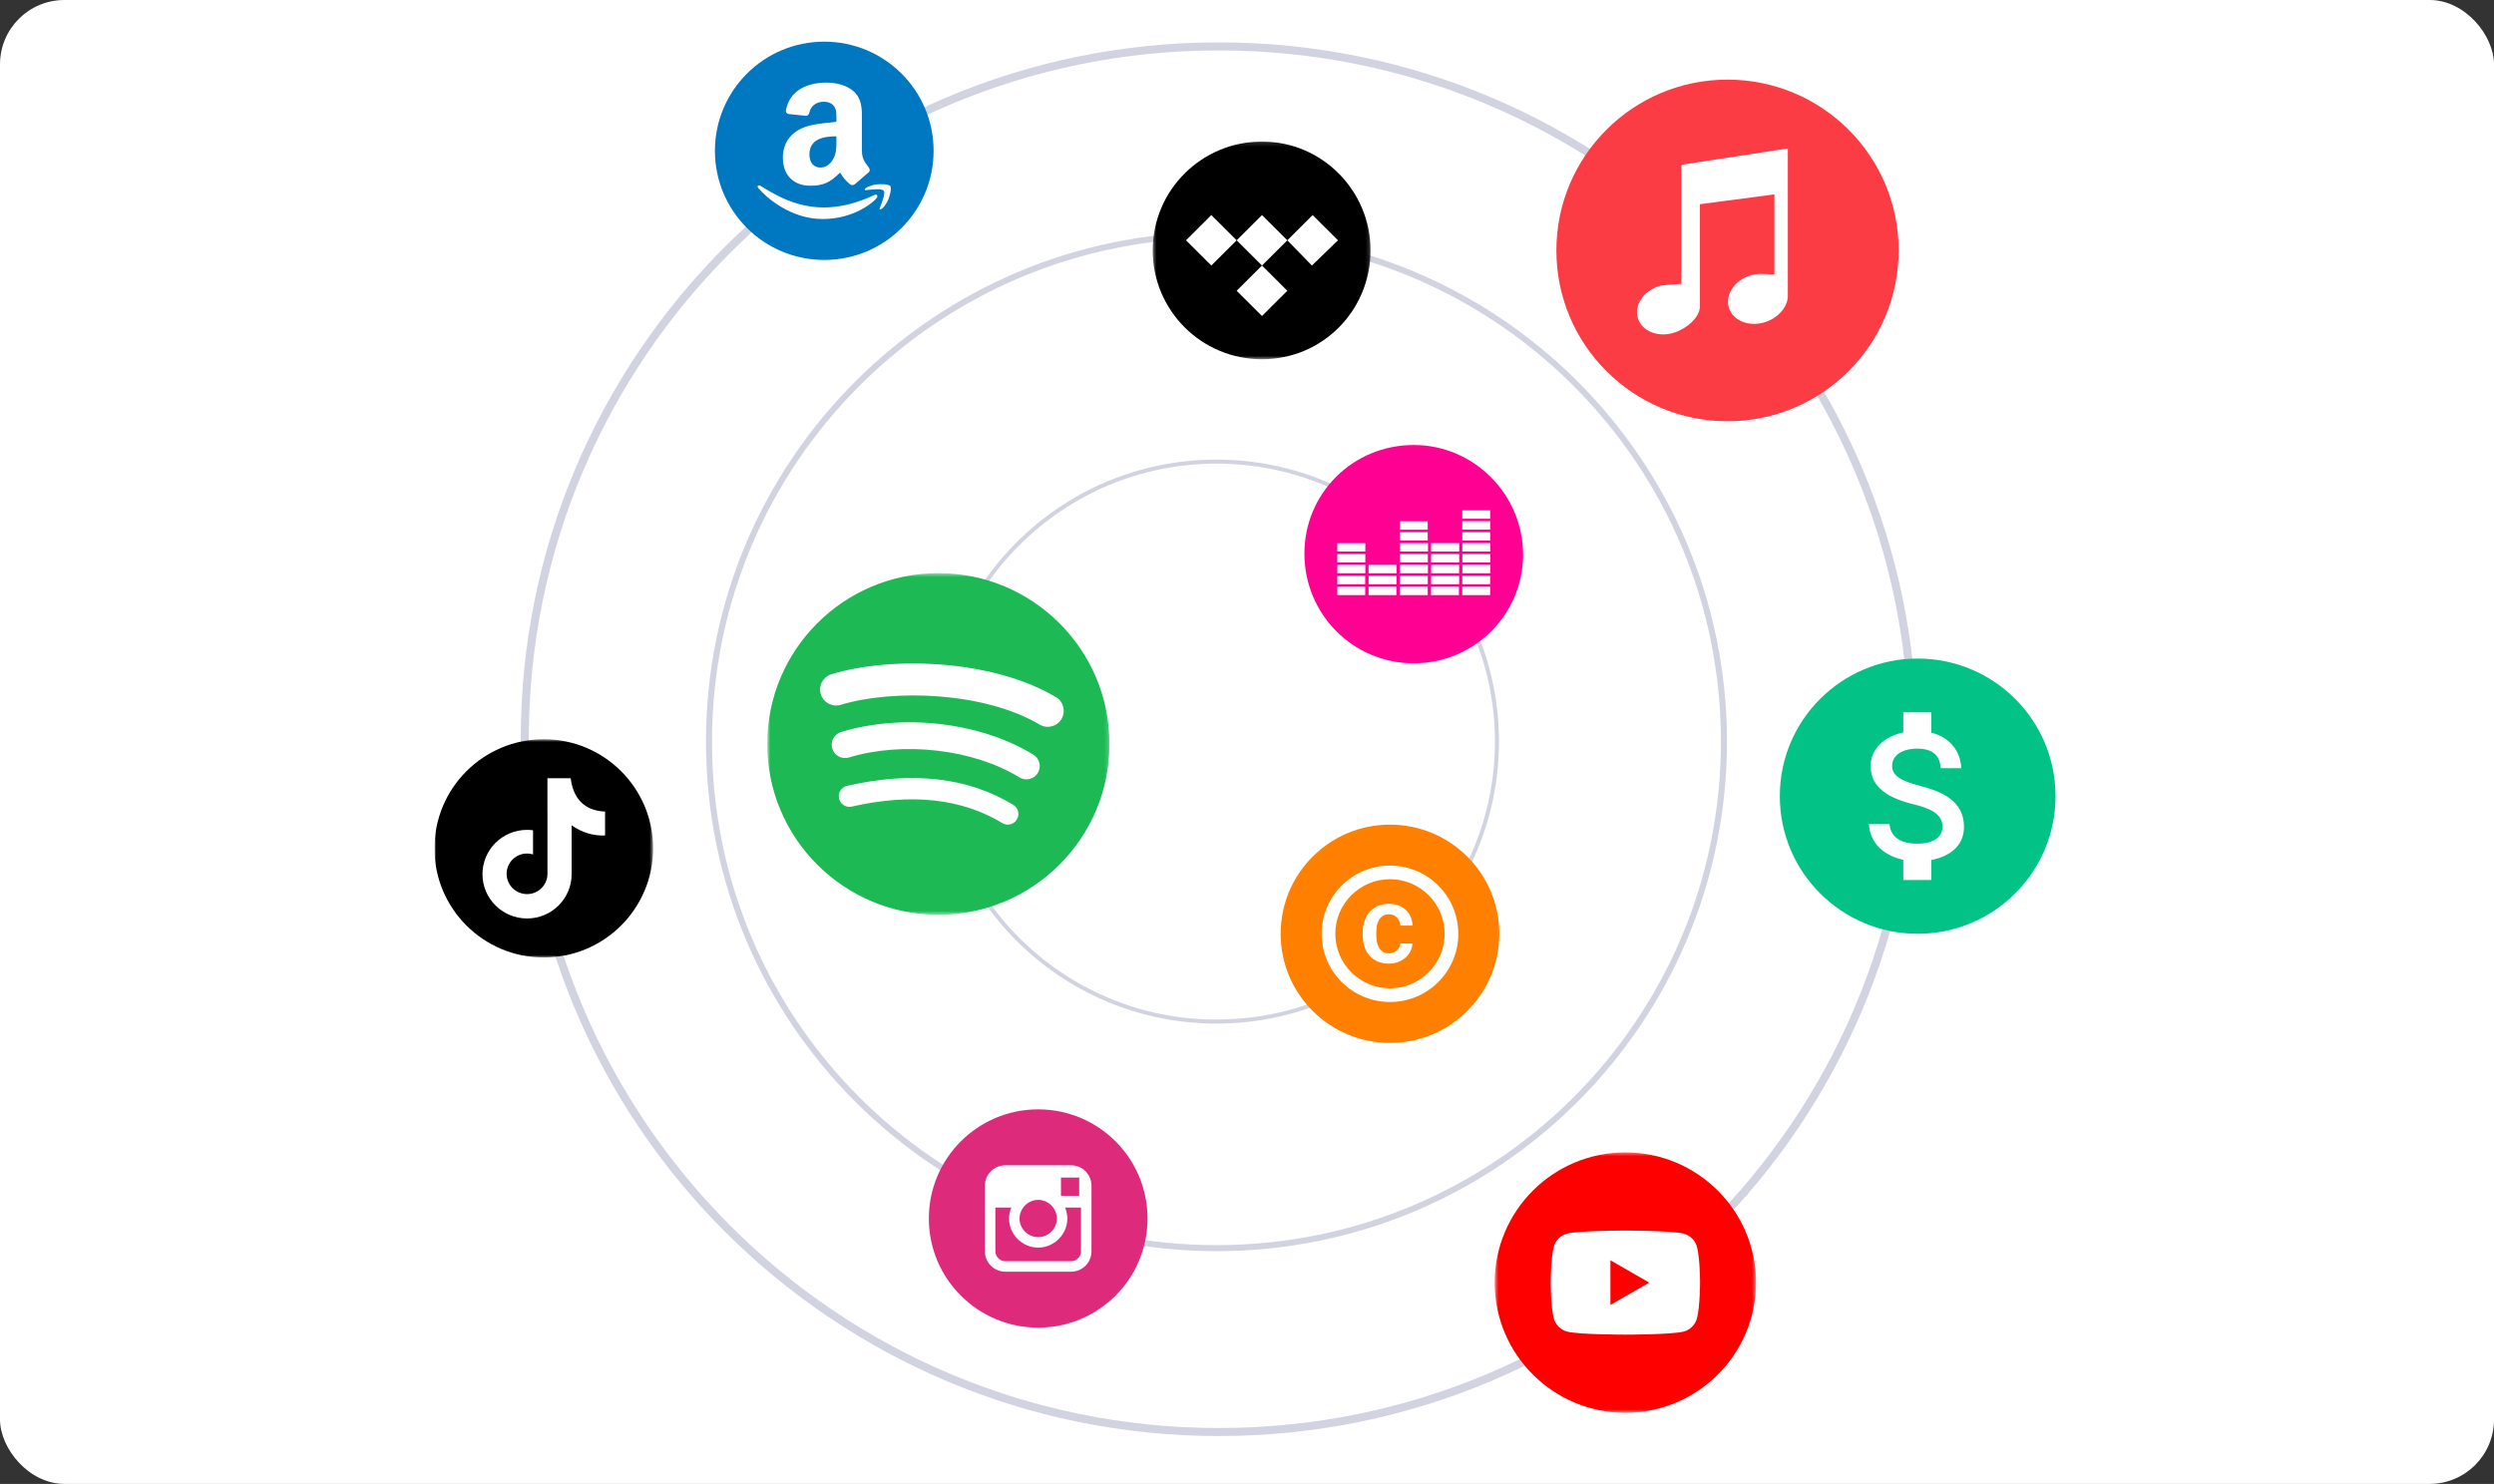
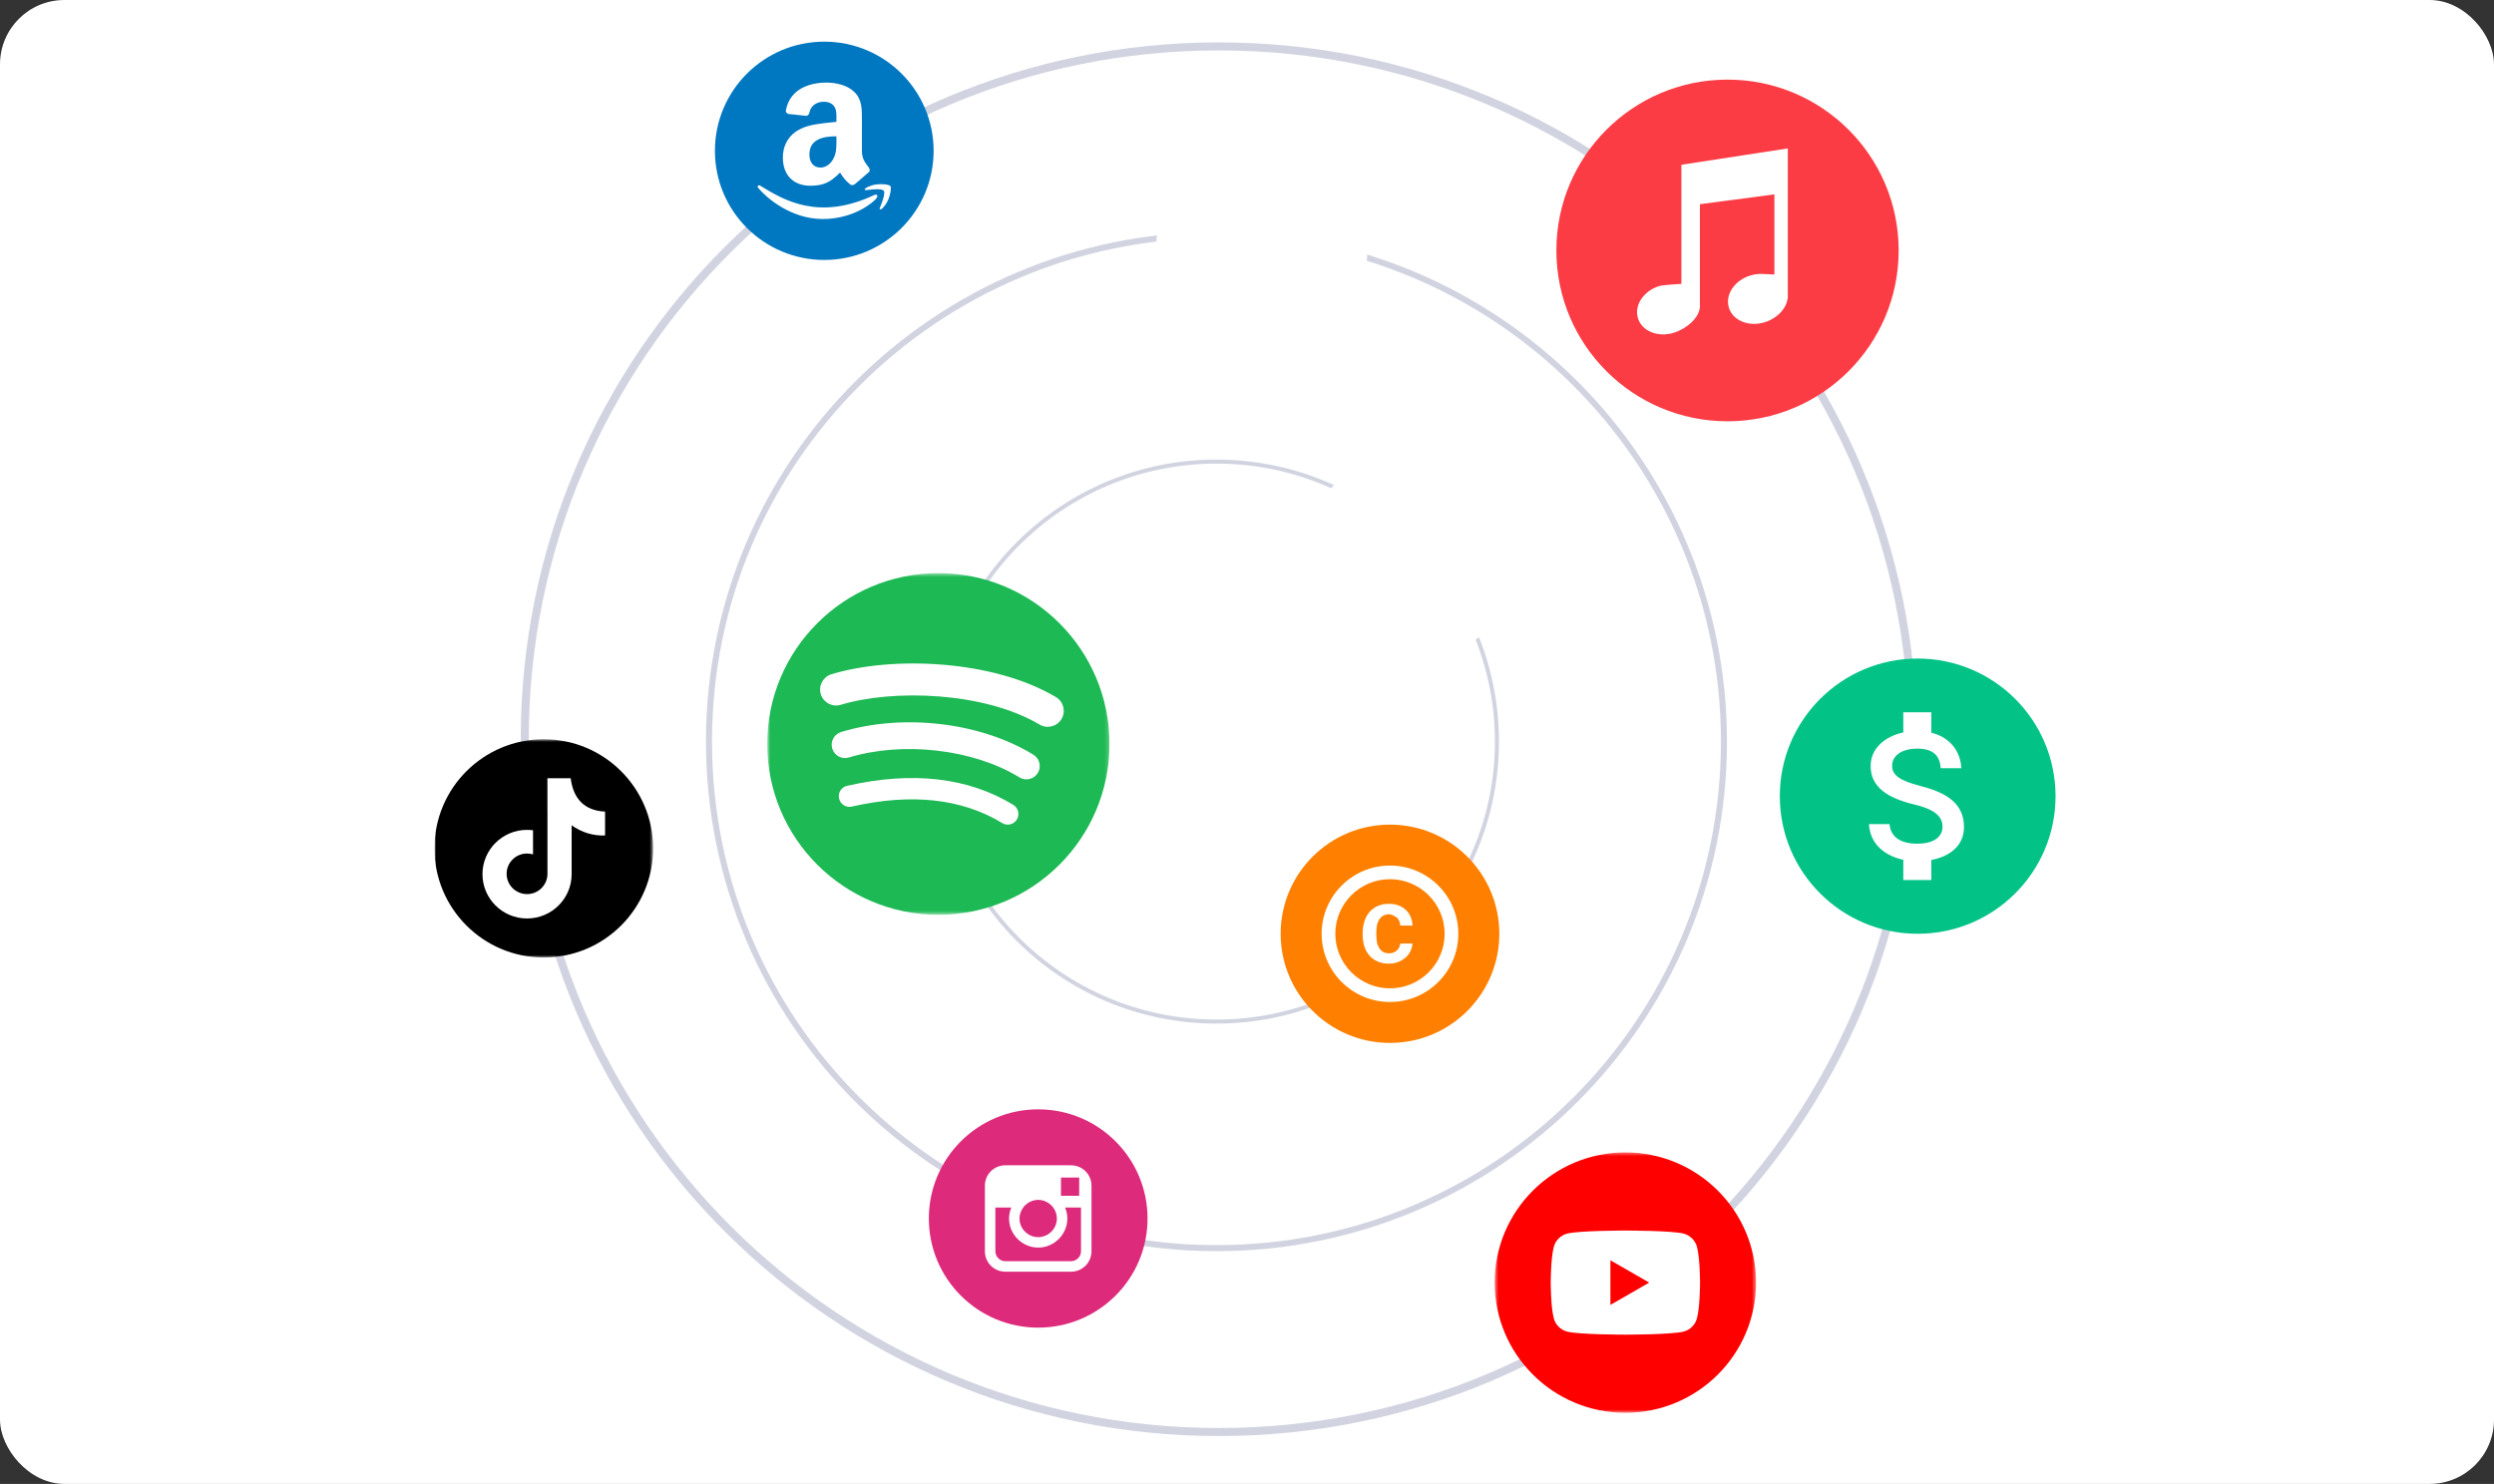
<svg xmlns="http://www.w3.org/2000/svg" width="620" height="369" viewBox="0 0 620 369" fill="none">
  <rect x="0" y="0" width="620" height="369" fill="#333333" stroke="none" />
  <g clip-path="url(#clip0_5748_4382)">
    <rect width="623" height="369" transform="translate(-1.5)" fill="white" />
    <g clip-path="url(#clip1_5748_4382)">
      <path d="M302.409 310.375C372.085 310.375 428.568 253.978 428.568 184.41C428.568 114.841 372.085 58.445 302.409 58.445C232.733 58.445 176.25 114.841 176.25 184.41C176.25 253.978 232.733 310.375 302.409 310.375Z" stroke="#D1D3E0" stroke-width="1.5" />
      <path d="M302.409 254.03C340.918 254.03 372.136 222.86 372.136 184.41C372.136 145.96 340.918 114.79 302.409 114.79C263.9 114.79 232.682 145.96 232.682 184.41C232.682 222.86 263.9 254.03 302.409 254.03Z" stroke="#D1D3E0" />
      <path d="M303 356.1C398.294 356.1 475.546 278.968 475.546 183.82C475.546 88.672 398.294 11.54 303 11.54C207.706 11.54 130.455 88.672 130.455 183.82C130.455 278.968 207.706 356.1 303 356.1Z" stroke="#D1D3E0" stroke-width="2" />
      <path d="M404.045 350.298C421.396 350.298 435.462 336.254 435.462 318.93C435.462 301.606 421.396 287.562 404.045 287.562C386.695 287.562 372.629 301.606 372.629 318.93C372.629 336.254 386.695 350.298 404.045 350.298Z" fill="white" />
      <mask id="mask0_5748_4382" style="mask-type:luminance" maskUnits="userSpaceOnUse" x="371" y="286" width="66" height="66">
        <path d="M429.198 286.48H378.893C374.835 286.48 371.545 289.764 371.545 293.816V344.044C371.545 348.096 374.835 351.38 378.893 351.38H429.198C433.256 351.38 436.545 348.096 436.545 344.044V293.816C436.545 289.764 433.256 286.48 429.198 286.48Z" fill="white" />
      </mask>
      <g mask="url(#mask0_5748_4382)">
        <path d="M400.342 324.491L409.991 318.943L400.342 313.393V324.491Z" fill="#FF0000" />
        <path d="M404.058 286.567C386.12 286.567 371.57 301.067 371.57 318.943C371.57 336.817 386.12 351.317 404.058 351.317C421.996 351.317 436.545 336.817 436.545 318.943C436.545 301.067 421.996 286.567 404.058 286.567ZM421.858 327.842C421.429 329.436 420.169 330.692 418.57 331.119C415.672 331.885 404.058 331.885 404.058 331.885C404.058 331.885 392.443 331.885 389.559 331.119C387.958 330.692 386.7 329.436 386.271 327.842C385.503 324.955 385.503 318.943 385.503 318.943C385.503 318.943 385.503 312.916 386.271 310.042C386.7 308.448 387.958 307.192 389.559 306.765C392.456 305.999 404.058 305.999 404.058 305.999C404.058 305.999 415.672 305.999 418.57 306.765C420.169 307.192 421.429 308.448 421.858 310.029C422.626 312.916 422.626 318.93 422.626 318.93C422.626 318.93 422.626 324.955 421.858 327.842Z" fill="#FF0000" />
      </g>
      <path d="M351.455 164.035C365.966 164.035 377.73 152.289 377.73 137.8C377.73 123.311 365.966 111.565 351.455 111.565C336.943 111.565 325.179 123.311 325.179 137.8C325.179 152.289 336.943 164.035 351.455 164.035Z" fill="white" />
-       <path d="M351.455 110.66C336.331 110.66 324.273 122.647 324.273 137.681C324.273 152.715 336.331 164.94 351.455 164.94C366.578 164.94 378.636 152.715 378.636 137.919C378.636 123.122 366.578 110.66 351.455 110.66ZM347.986 129.617H354.923V131.715H347.986V129.617ZM347.986 132.335H354.923V134.416H347.986V132.335ZM339.378 147.991H332.44V145.91H339.378V147.991ZM339.378 145.272H332.44V145.289V143.191H339.378V145.272ZM339.396 142.553H332.495L332.477 142.571H332.458V140.473H339.414V142.553H339.396ZM339.414 139.852H332.514H332.495H332.44V137.773H339.414V139.852ZM339.414 137.152H332.514H332.495H332.44V135.072H339.414V137.152ZM347.141 147.991H340.223V145.91H347.141V147.991ZM347.16 145.272H340.223V145.289V145.308V143.191H347.16V145.272ZM347.16 142.553H340.259L340.24 142.571H340.223V140.473H347.16V142.553ZM354.923 147.991H347.986V145.91H354.923V147.991ZM354.942 145.272H347.986V145.289V143.191H354.942V145.272ZM354.96 142.553H348.023V142.571H348.004V140.473H354.979V142.553H354.96ZM347.986 139.852V137.773H354.96V139.852H348.04H347.986ZM354.996 137.152H348.059H348.04H347.986V135.072H354.996V137.152ZM362.687 147.991H355.749V145.91H362.687V147.991ZM362.723 145.272H355.786V145.289L355.768 145.308V143.191H362.742V145.272H362.723ZM362.723 142.553H355.786V142.571H355.768V140.473H362.742V142.553H362.723ZM362.779 139.852H355.841H355.823H355.749V137.773H362.761V139.852H362.779ZM362.779 137.152H355.841L355.823 137.135H355.749V135.054H362.761V137.152H362.779ZM370.451 147.991H363.513V145.91H370.451V147.991ZM370.451 145.272H363.513V143.191H370.451V145.272ZM370.451 142.553H363.586L363.568 142.571H363.532V140.473H370.469V142.553H370.451ZM370.451 139.852H363.586H363.568H363.532V137.773H370.469V139.852H370.451ZM370.451 137.152H363.586H363.568H363.532V135.054H370.469V137.152H370.451ZM370.451 134.416H363.513V132.335H370.451V134.416ZM370.451 131.697H363.513V129.599H370.451V131.697ZM370.451 128.996H363.513V126.898H370.451V128.996Z" fill="#FF0092" />
      <path d="M476.727 231.059C495.025 231.059 509.858 216.249 509.858 197.98C509.858 179.711 495.025 164.901 476.727 164.901C458.43 164.901 443.597 179.711 443.597 197.98C443.597 216.249 458.43 231.059 476.727 231.059Z" fill="white" />
      <path fill-rule="evenodd" clip-rule="evenodd" d="M476.727 163.76C457.799 163.76 442.455 179.081 442.455 197.98C442.455 216.879 457.799 232.2 476.727 232.2C495.655 232.2 511 216.879 511 197.98C511 179.081 495.655 163.76 476.727 163.76ZM470.373 190.449C470.373 192.651 472.066 194.065 477.335 195.431C482.602 196.799 488.241 199.046 488.241 205.626C488.241 210.376 484.644 212.994 480.119 213.851V218.833H473.157V213.805C468.702 212.855 464.896 210.005 464.617 204.931H469.723C469.978 207.665 471.858 209.797 476.639 209.797C481.767 209.797 482.903 207.248 482.903 205.649C482.903 203.494 481.743 201.455 475.941 200.065C469.467 198.513 465.036 195.849 465.036 190.496C465.036 186.024 468.655 183.105 473.157 182.131V177.127H480.119V182.201C484.969 183.383 487.405 187.044 487.568 191.029H482.439C482.301 188.133 480.769 186.163 476.639 186.163C472.716 186.163 470.373 187.924 470.373 190.449Z" fill="#02C385" />
      <path d="M345.545 258.435C360.057 258.435 371.821 246.689 371.821 232.2C371.821 217.711 360.057 205.965 345.545 205.965C331.034 205.965 319.27 217.711 319.27 232.2C319.27 246.689 331.034 258.435 345.545 258.435Z" fill="white" />
-       <path fill-rule="evenodd" clip-rule="evenodd" d="M345.545 205.06C330.533 205.06 318.364 217.211 318.364 232.2C318.364 247.19 330.533 259.34 345.545 259.34C360.558 259.34 372.727 247.19 372.727 232.2C372.727 217.211 360.558 205.06 345.545 205.06ZM342.793 228.791C342.555 229.215 342.369 229.707 342.284 230.266C342.199 230.827 342.148 231.386 342.148 231.979V232.437C342.148 232.998 342.199 233.574 342.284 234.134C342.369 234.693 342.555 235.202 342.793 235.627C343.031 236.05 343.371 236.407 343.795 236.678C344.186 236.933 344.696 237.051 345.308 237.069C345.665 237.051 346.004 237.018 346.327 236.899C346.667 236.78 346.955 236.611 347.211 236.39C347.465 236.17 347.669 235.915 347.822 235.609C347.975 235.305 348.06 234.982 348.077 234.626H351.118C351.101 235.321 350.913 235.965 350.608 236.577C350.302 237.187 349.878 237.713 349.351 238.171C348.824 238.629 348.213 238.985 347.516 239.24C346.819 239.494 346.073 239.629 345.274 239.629C344.17 239.629 343.201 239.426 342.385 239.053C341.57 238.679 340.89 238.154 340.347 237.509C339.803 236.865 339.395 236.101 339.141 235.22C338.886 234.337 338.75 233.421 338.75 232.437V231.979C338.75 230.995 338.902 230.08 339.158 229.198C339.413 228.315 339.821 227.552 340.364 226.891C340.908 226.229 341.588 225.721 342.403 225.33C343.218 224.94 344.186 224.753 345.29 224.753C346.156 224.753 346.939 224.872 347.651 225.144C348.365 225.415 348.977 225.788 349.487 226.263C349.996 226.738 350.387 227.315 350.676 227.977C350.965 228.638 351.118 229.367 351.152 230.165H348.111C348.093 229.792 348.026 229.418 347.872 229.079C347.72 228.739 347.533 228.435 347.296 228.18C347.057 227.926 346.752 227.722 346.412 227.57C346.089 227.434 345.732 227.366 345.341 227.349C344.713 227.366 344.203 227.485 343.795 227.738C343.371 228.01 343.031 228.366 342.793 228.791ZM328.557 232.2C328.557 222.837 336.168 215.238 345.545 215.238C354.923 215.238 362.534 222.837 362.534 232.2C362.534 241.563 354.923 249.163 345.545 249.163C336.168 249.163 328.557 241.563 328.557 232.2ZM331.955 232.2C331.955 239.68 338.054 245.77 345.545 245.77C353.037 245.77 359.136 239.68 359.136 232.2C359.136 224.72 353.037 218.63 345.545 218.63C338.054 218.63 331.955 224.72 331.955 232.2Z" fill="#FF8000" />
+       <path fill-rule="evenodd" clip-rule="evenodd" d="M345.545 205.06C330.533 205.06 318.364 217.211 318.364 232.2C318.364 247.19 330.533 259.34 345.545 259.34C360.558 259.34 372.727 247.19 372.727 232.2C372.727 217.211 360.558 205.06 345.545 205.06ZM342.793 228.791C342.555 229.215 342.369 229.707 342.284 230.266C342.199 230.827 342.148 231.386 342.148 231.979V232.437C342.148 232.998 342.199 233.574 342.284 234.134C342.369 234.693 342.555 235.202 342.793 235.627C343.031 236.05 343.371 236.407 343.795 236.678C344.186 236.933 344.696 237.051 345.308 237.069C345.665 237.051 346.004 237.018 346.327 236.899C346.667 236.78 346.955 236.611 347.211 236.39C347.465 236.17 347.669 235.915 347.822 235.609C347.975 235.305 348.06 234.982 348.077 234.626H351.118C351.101 235.321 350.913 235.965 350.608 236.577C350.302 237.187 349.878 237.713 349.351 238.171C348.824 238.629 348.213 238.985 347.516 239.24C346.819 239.494 346.073 239.629 345.274 239.629C344.17 239.629 343.201 239.426 342.385 239.053C341.57 238.679 340.89 238.154 340.347 237.509C339.803 236.865 339.395 236.101 339.141 235.22C338.886 234.337 338.75 233.421 338.75 232.437V231.979C338.75 230.995 338.902 230.08 339.158 229.198C339.413 228.315 339.821 227.552 340.364 226.891C340.908 226.229 341.588 225.721 342.403 225.33C343.218 224.94 344.186 224.753 345.29 224.753C346.156 224.753 346.939 224.872 347.651 225.144C348.365 225.415 348.977 225.788 349.487 226.263C349.996 226.738 350.387 227.315 350.676 227.977C350.965 228.638 351.118 229.367 351.152 230.165H348.111C348.093 229.792 348.026 229.418 347.872 229.079C347.72 228.739 347.533 228.435 347.296 228.18C346.089 227.434 345.732 227.366 345.341 227.349C344.713 227.366 344.203 227.485 343.795 227.738C343.371 228.01 343.031 228.366 342.793 228.791ZM328.557 232.2C328.557 222.837 336.168 215.238 345.545 215.238C354.923 215.238 362.534 222.837 362.534 232.2C362.534 241.563 354.923 249.163 345.545 249.163C336.168 249.163 328.557 241.563 328.557 232.2ZM331.955 232.2C331.955 239.68 338.054 245.77 345.545 245.77C353.037 245.77 359.136 239.68 359.136 232.2C359.136 224.72 353.037 218.63 345.545 218.63C338.054 218.63 331.955 224.72 331.955 232.2Z" fill="#FF8000" />
      <path d="M258.091 329.235C272.603 329.235 284.367 317.489 284.367 303C284.367 288.511 272.603 276.765 258.091 276.765C243.579 276.765 231.815 288.511 231.815 303C231.815 317.489 243.579 329.235 258.091 329.235Z" fill="white" />
      <path fill-rule="evenodd" clip-rule="evenodd" d="M258.091 330.14C273.104 330.14 285.273 317.99 285.273 303C285.273 288.01 273.104 275.86 258.091 275.86C243.078 275.86 230.909 288.01 230.909 303C230.909 317.99 243.078 330.14 258.091 330.14ZM266.245 289.77H249.936C247.105 289.77 244.839 292.031 244.839 294.858V311.142C244.839 313.969 247.105 316.231 249.936 316.231H266.245C269.077 316.231 271.341 313.969 271.341 311.142V294.858C271.341 292.031 269.077 289.77 266.245 289.77ZM267.718 292.822H268.284V297.345H263.754V292.822H267.718ZM258.091 298.364C256.618 298.364 255.146 299.156 254.353 300.286C253.787 301.078 253.448 301.982 253.448 303C253.448 305.601 255.6 307.636 258.091 307.636C260.582 307.636 262.734 305.601 262.734 303C262.734 301.982 262.395 301.078 261.828 300.286C261.036 299.156 259.563 298.364 258.091 298.364ZM268.737 311.142C268.737 312.499 267.605 313.629 266.245 313.629H249.936C248.577 313.629 247.445 312.499 247.445 311.142V300.286H251.409C251.069 301.078 250.843 302.095 250.843 303C250.843 306.958 254.127 310.237 258.091 310.237C262.055 310.237 265.339 306.958 265.339 303C265.339 302.095 265.113 301.078 264.773 300.286H268.737V311.142Z" fill="#DD2A7B" />
      <path d="M135.182 237.195C149.693 237.195 161.458 225.449 161.458 210.96C161.458 196.471 149.693 184.725 135.182 184.725C120.67 184.725 108.906 196.471 108.906 210.96C108.906 225.449 120.67 237.195 135.182 237.195Z" fill="white" />
      <mask id="mask1_5748_4382" style="mask-type:luminance" maskUnits="userSpaceOnUse" x="108" y="183" width="55" height="56">
        <path d="M155.016 183.82H115.347C111.29 183.82 108 187.104 108 191.156V230.764C108 234.815 111.29 238.1 115.347 238.1H155.016C159.074 238.1 162.364 234.815 162.364 230.764V191.156C162.364 187.104 159.074 183.82 155.016 183.82Z" fill="white" />
      </mask>
      <g mask="url(#mask1_5748_4382)">
        <path fill-rule="evenodd" clip-rule="evenodd" d="M135.182 183.82C120.171 183.82 108 195.973 108 210.96C108 225.947 120.171 238.1 135.182 238.1C150.192 238.1 162.364 225.947 162.364 210.96C162.364 195.973 150.192 183.82 135.182 183.82ZM150.429 207.763C147.378 207.859 144.605 207 142.108 205.225V217.378C142.108 223.46 137.14 228.394 131.024 228.394C124.908 228.394 119.94 223.46 119.94 217.378C119.94 211.296 124.908 206.361 131.024 206.361C131.527 206.361 132.026 206.397 132.509 206.462V212.463C132.041 212.322 131.543 212.241 131.024 212.241C128.22 212.241 125.945 214.503 125.945 217.287C125.945 220.072 128.22 222.334 131.024 222.334C133.792 222.334 136.048 220.123 136.098 217.383V201.808H136.088V193.53H141.841C141.856 193.575 141.867 193.58 141.877 193.53L141.892 193.666L141.912 193.797L141.932 193.927L141.952 194.058L141.972 194.184L141.992 194.309L142.012 194.435L142.038 194.56L142.063 194.681L142.088 194.801L142.098 194.856C143.12 199.546 146.211 201.637 150.419 201.813V207.763H150.429Z" fill="black" />
      </g>
      <path d="M313.636 88.515C328.148 88.515 339.912 76.769 339.912 62.28C339.912 47.791 328.148 36.045 313.636 36.045C299.125 36.045 287.361 47.791 287.361 62.28C287.361 76.769 299.125 88.515 313.636 88.515Z" fill="white" />
      <mask id="mask2_5748_4382" style="mask-type:luminance" maskUnits="userSpaceOnUse" x="286" y="35" width="55" height="55">
        <path d="M333.471 35.14H293.802C289.744 35.14 286.455 38.425 286.455 42.476V82.084C286.455 86.136 289.744 89.42 293.802 89.42H333.471C337.529 89.42 340.818 86.136 340.818 82.084V42.476C340.818 38.425 337.529 35.14 333.471 35.14Z" fill="white" />
      </mask>
      <g mask="url(#mask2_5748_4382)">
-         <path d="M313.726 35.2C298.795 35.2 286.562 47.209 286.562 62.266C286.562 77.144 298.614 89.333 313.726 89.333C328.837 89.333 340.711 77.144 340.711 62.266C340.711 47.389 328.657 35.2 313.726 35.2ZM320.023 72.304L313.726 78.578L307.429 72.304L313.726 66.03L307.429 59.757L301.133 66.03L294.837 59.757L301.133 53.483L307.429 59.757L313.726 53.483L320.023 59.757L313.726 66.03L320.023 72.304ZM326.139 66.03L320.023 59.757L326.318 53.483L332.615 59.757L326.139 66.03Z" fill="black" />
-       </g>
+         </g>
      <path d="M204.909 63.735C219.421 63.735 231.185 51.989 231.185 37.5C231.185 23.011 219.421 11.265 204.909 11.265C190.397 11.265 178.633 23.011 178.633 37.5C178.633 51.989 190.397 63.735 204.909 63.735Z" fill="white" />
      <path d="M207.929 35.105L207.928 33.895C204.663 33.895 201.214 34.589 201.214 38.414C201.214 40.352 202.224 41.665 203.958 41.665C205.229 41.665 206.366 40.889 207.084 39.626C207.932 38.145 207.931 36.749 207.929 35.105Z" fill="#0077C1" />
      <path fill-rule="evenodd" clip-rule="evenodd" d="M204.909 64.64C219.921 64.64 232.091 52.489 232.091 37.5C232.091 22.511 219.921 10.36 204.909 10.36C189.897 10.36 177.727 22.511 177.727 37.5C177.727 52.489 189.897 64.64 204.909 64.64ZM211.416 45.913C211.752 46.09 212.184 46.071 212.483 45.806L212.496 45.819C213.397 45.023 215.036 43.603 215.957 42.839C216.326 42.536 216.262 42.05 215.97 41.646C215.884 41.528 215.798 41.413 215.712 41.298L215.704 41.286C214.966 40.299 214.268 39.363 214.268 37.486V30.492L214.268 30.236C214.269 30.083 214.27 29.931 214.271 29.78C214.286 27.097 214.3 24.646 212.279 22.772C210.545 21.118 207.674 20.538 205.476 20.538C201.182 20.538 196.386 22.128 195.376 27.405C195.275 27.967 195.681 28.264 196.05 28.346L200.433 28.813C200.839 28.794 201.138 28.396 201.214 27.992C201.589 26.174 203.126 25.297 204.847 25.297C205.775 25.297 206.829 25.638 207.382 26.465C207.946 27.292 207.938 28.393 207.93 29.382L207.929 29.527C207.929 29.591 207.928 29.654 207.928 29.716V30.297C207.763 30.315 207.594 30.334 207.422 30.352L207.348 30.36L207.065 30.389L206.633 30.433L206.604 30.436C204.23 30.677 201.491 30.956 199.435 31.856C196.609 33.068 194.62 35.548 194.62 39.191C194.62 43.856 197.581 46.185 201.379 46.185C204.593 46.185 206.347 45.434 208.824 42.921C208.906 43.038 208.982 43.149 209.055 43.255L209.181 43.441C209.765 44.3 210.154 44.872 211.416 45.913ZM189.273 46.35C194.883 49.749 203.565 55.009 217.403 48.464C217.999 48.217 218.416 48.63 217.826 49.379C217.232 50.134 212.483 54.462 204.499 54.462C196.522 54.462 190.41 49.046 188.545 46.799C188.034 46.216 188.623 45.953 188.969 46.166L189.273 46.35ZM217.849 45.859C219.059 45.712 220.982 45.803 221.36 46.293C221.648 46.666 221.351 48.341 220.863 49.542C220.373 50.737 219.642 51.581 219.238 51.907C218.828 52.233 218.527 52.107 218.745 51.617C218.971 51.128 220.206 48.092 219.716 47.455C219.263 46.865 217.206 47.079 216.25 47.178L216.056 47.198C215.854 47.216 215.691 47.234 215.56 47.248C215.148 47.294 215.038 47.306 214.977 47.181C214.819 46.739 216.638 46.003 217.849 45.859Z" fill="#0077C1" />
      <path d="M429.455 103.344C452.169 103.344 470.582 84.959 470.582 62.28C470.582 39.601 452.169 21.216 429.455 21.216C406.741 21.216 388.327 39.601 388.327 62.28C388.327 84.959 406.741 103.344 429.455 103.344Z" fill="white" />
      <path fill-rule="evenodd" clip-rule="evenodd" d="M386.909 62.28C386.909 38.819 405.956 19.8 429.455 19.8C452.953 19.8 472 38.819 472 62.28C472 85.741 452.953 104.76 429.455 104.76C405.956 104.76 386.909 85.741 386.909 62.28ZM417.989 40.972L444.446 36.905V73.763C444.327 76.48 441.948 79.129 438.696 80.137C434.777 81.35 430.789 79.744 429.797 76.531C428.805 73.319 431.166 69.73 435.085 68.517C435.803 68.295 436.54 68.158 437.258 68.124H437.344C437.617 68.107 437.909 68.107 438.182 68.124L441.11 68.261V48.337L422.592 50.78V75.796V76.258V76.343C422.42 79.026 419.306 81.76 416.088 82.751C412.169 83.964 408.182 82.358 407.189 79.146C406.196 75.933 408.559 72.345 412.478 71.132C413.384 70.841 417.989 70.585 417.989 70.585V40.972Z" fill="#FC3C44" />
      <path d="M233.273 226.064C255.987 226.064 274.4 207.679 274.4 185C274.4 162.321 255.987 143.936 233.273 143.936C210.559 143.936 192.145 162.321 192.145 185C192.145 207.679 210.559 226.064 233.273 226.064Z" fill="white" />
      <mask id="mask3_5748_4382" style="mask-type:luminance" maskUnits="userSpaceOnUse" x="190" y="142" width="86" height="86">
        <path d="M275.818 142.52H190.727V227.48H275.818V142.52Z" fill="white" />
      </mask>
      <g mask="url(#mask3_5748_4382)">
        <path d="M233.273 142.52C209.775 142.52 190.727 161.538 190.727 185C190.727 208.462 209.775 227.48 233.273 227.48C256.771 227.48 275.818 208.462 275.818 185C275.818 161.542 256.771 142.522 233.273 142.52ZM252.785 203.787C252.021 205.039 250.387 205.429 249.139 204.667C239.149 198.571 226.572 197.194 211.763 200.571C210.335 200.899 208.912 200.006 208.587 198.581C208.259 197.154 209.151 195.733 210.582 195.409C226.787 191.713 240.69 193.305 251.905 200.145C253.153 200.914 253.552 202.54 252.785 203.787ZM257.99 192.224C257.03 193.783 254.985 194.27 253.426 193.313C241.993 186.296 224.558 184.264 211.032 188.363C209.278 188.893 207.426 187.904 206.892 186.156C206.364 184.405 207.354 182.56 209.104 182.026C224.555 177.344 243.765 179.611 256.896 187.669C258.457 188.63 258.951 190.666 257.99 192.224ZM258.437 180.176C244.722 172.046 222.101 171.298 209.008 175.264C206.906 175.901 204.683 174.715 204.047 172.617C203.411 170.518 204.596 168.298 206.7 167.66C221.73 163.106 246.711 163.984 262.499 173.342C264.389 174.464 265.009 176.902 263.889 178.785C262.771 180.675 260.325 181.298 258.437 180.176Z" fill="#1DB954" />
      </g>
    </g>
  </g>
  <defs>
    <clipPath id="clip0_5748_4382">
      <rect width="620" height="369" rx="16" fill="white" />
    </clipPath>
    <clipPath id="clip1_5748_4382">
      <rect width="403" height="354" fill="white" transform="translate(108 8)" />
    </clipPath>
  </defs>
</svg>